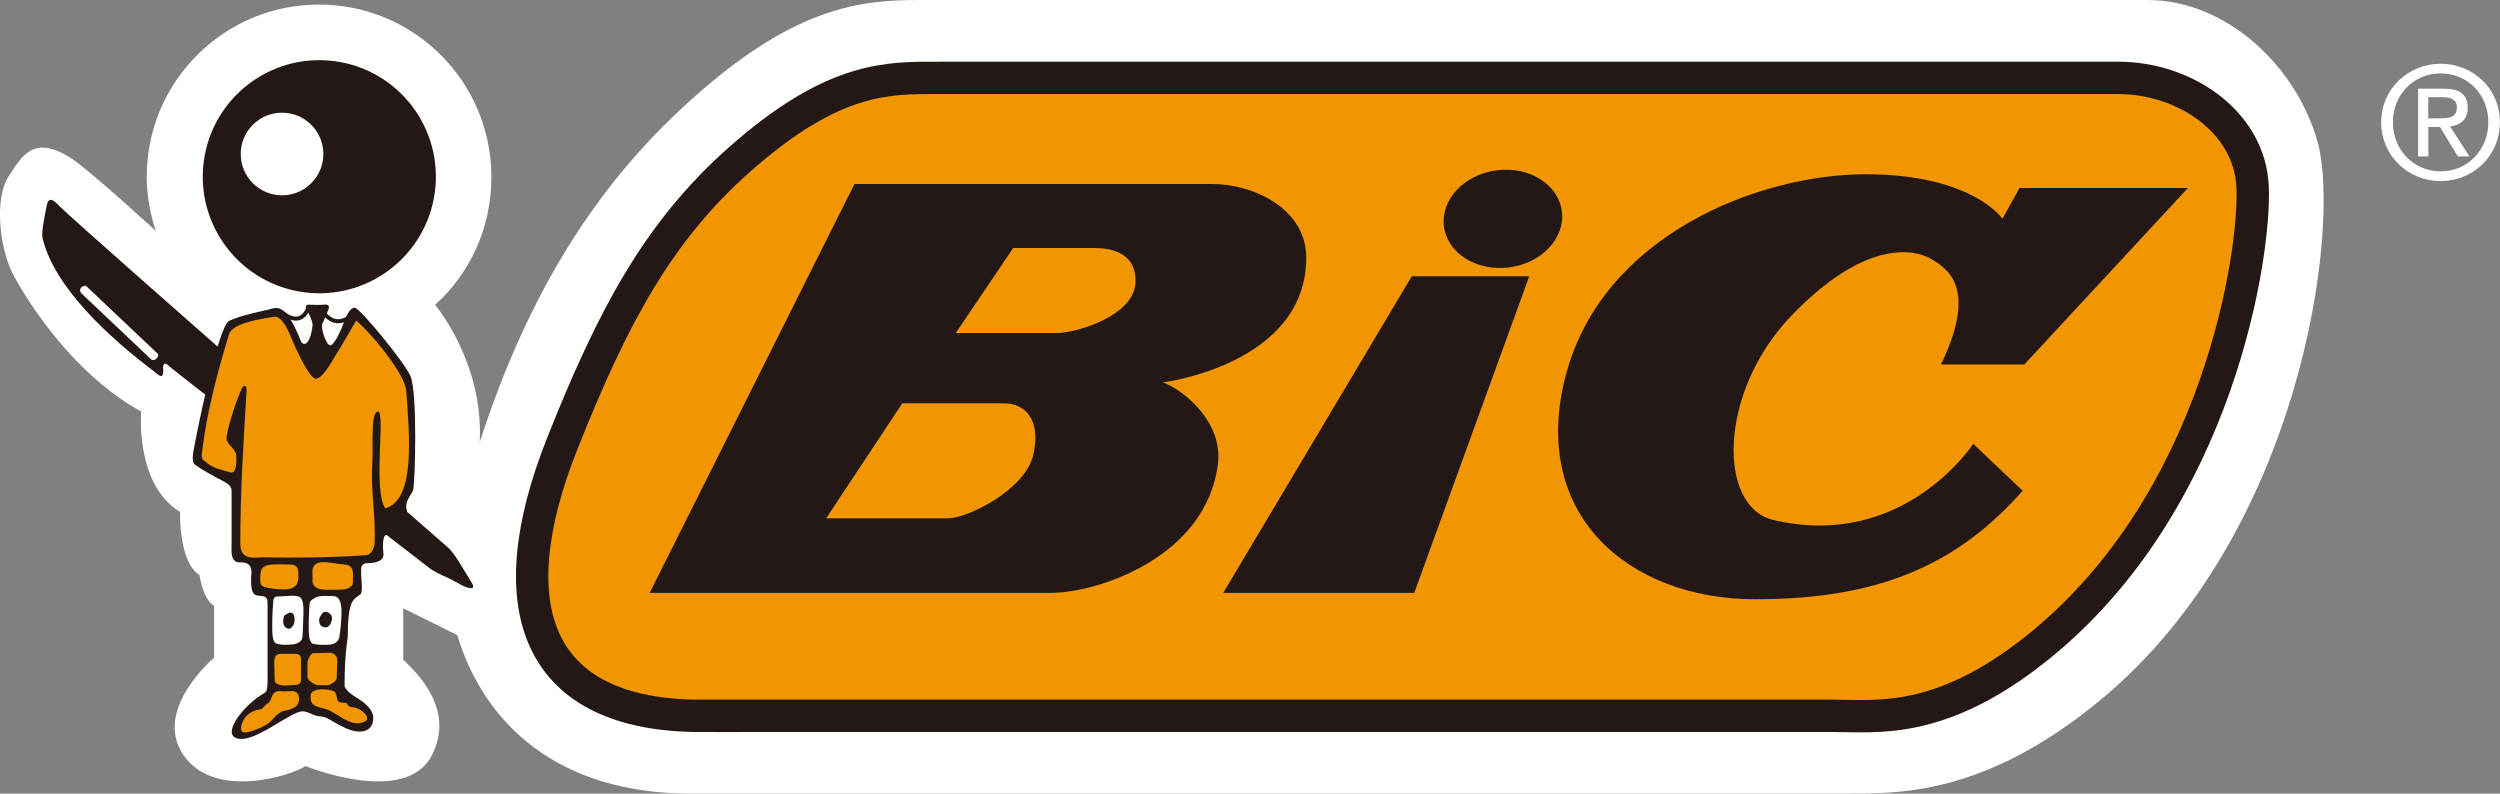
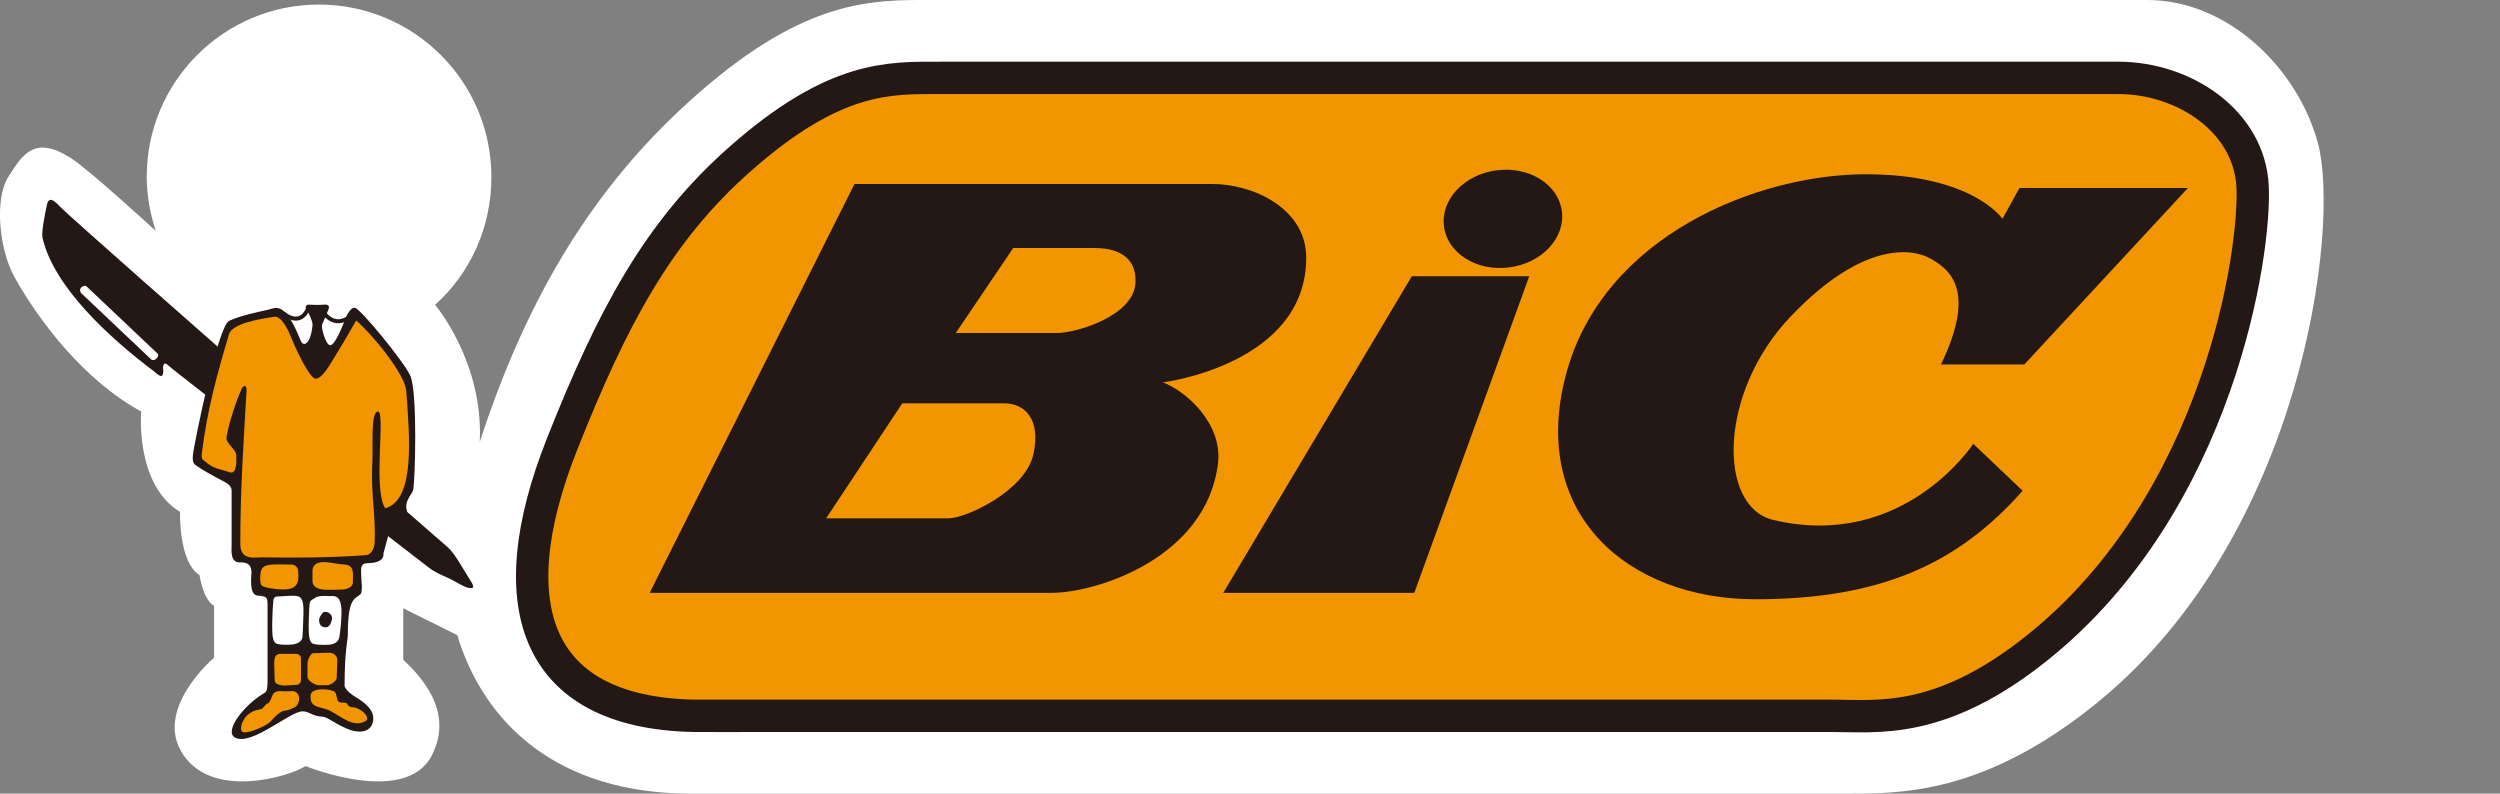
<svg xmlns="http://www.w3.org/2000/svg" id="_レイヤー_2" data-name="レイヤー 2" viewBox="0 0 285.06 90.49">
  <rect x="0" y="0" width="285.06" height="90.49" fill="#808080" stroke="none" />
  <defs>
    <style>
      .cls-1 {
        fill: #231815;
      }

      .cls-2 {
        fill: #fff;
      }

      .cls-3 {
        fill: none;
        stroke-width: .46px;
      }

      .cls-3, .cls-4 {
        stroke: #231815;
      }

      .cls-5, .cls-4 {
        fill: #f19500;
      }

      .cls-4 {
        stroke-linecap: round;
        stroke-width: 3.69px;
      }
    </style>
  </defs>
  <g id="logo">
    <g>
      <path class="cls-2" d="M49.61,34.76s5.56,6.53,5.09,15.65c5.1-15.7,12.28-27.97,22.79-37.83C90.16.7,98,0,104.91,0c6.91,0,130.8,0,139.94,0s17.15,7.74,19.46,16.37c2.54,9.52-1.78,44.51-24.92,63.54-13.23,10.88-23.01,10.58-29.25,10.58H78.75c-15.22,0-23.59-8.05-26.61-18.07l-6.16-3.06v5.86c1.84,1.75,5.86,5.81,3.27,10.89-3,5.9-14.41,1.24-14.41,1.24-1.66,1.11-10.43,3.89-13.94-1.28-3.51-5.17,3.51-11.08,3.51-11.08v-5.91c-1.29-.74-1.66-3.51-1.66-3.51-2.4-1.48-2.22-7.2-2.22-7.2-5.17-3.14-4.43-11.45-4.43-11.45-6.46-3.51-11.62-10.25-14.44-15.31C-.09,28.48-.67,22.7.96,20.15c1.62-2.54,2.96-4.78,7.13-2.12,2.09,1.33,9.67,8.3,9.67,8.3-.63-1.92-1.03-4.02-1.03-6.15C16.72,9.32,25.52.52,36.37.52s19.66,8.8,19.66,19.66c0,5.8-2.43,10.99-6.42,14.58Z" />
      <path class="cls-4" d="M79.98,81.63c-18.83,0-23.34-12.24-15.88-31.02,5.72-14.4,10.89-24.19,20.31-32.5,10.78-9.51,16.99-9.23,22.71-9.23s126.84,0,134.41,0c7.57,0,14.96,4.99,15.32,12.37.37,7.39-3.77,35.99-24.56,52.62-11.08,8.86-18.28,7.75-23.45,7.75s-123.52,0-128.87,0Z" />
      <path class="cls-1" d="M74.07,67.6h45.79c5.17,0,17.72-3.98,19.02-14.77.55-4.62-3.79-8.31-6.28-9.23,0,0,16.34-2.03,16.34-14.22,0-5.63-6.09-8.4-10.71-8.4-4.62,0-40.8,0-40.8,0l-23.35,46.62Z" />
      <polygon class="cls-1" points="139.48 67.6 161.26 67.6 174.37 31.5 160.98 31.5 139.48 67.6" />
      <path class="cls-1" d="M221.31,41.56h9.51l18.65-20.12h-19.2l-1.94,3.51s-3.41-5.08-15.6-5.08c-12.19,0-29.91,6.92-34.16,22.8-4.25,15.88,7.02,25.66,21.6,25.66s23.26-4.25,30.46-12.37l-5.63-5.35s-7.94,12.19-22.8,8.68c-6.39-1.51-6.28-14.59,2.03-23.26,8.31-8.68,13.94-7.66,15.88-6.55,1.94,1.11,5.45,3.32,1.2,12.09Z" />
      <path class="cls-5" d="M94.2,59.1s11.91,0,13.94,0c2.03,0,8.77-3.14,9.69-7.29.92-4.16-1.11-5.82-3.32-5.82h-11.63l-8.68,13.11Z" />
      <path class="cls-5" d="M108.97,37.97h11.54c2.22,0,8.77-1.94,8.96-5.72.18-3.79-3.42-3.97-4.71-3.97h-9.23l-6.55,9.69Z" />
-       <circle class="cls-1" cx="36.41" cy="20.15" r="13.29" transform="translate(11.71 53.64) rotate(-82.55)" />
      <path class="cls-2" d="M27.45,17.56c0-2.6,2.11-4.71,4.71-4.71s4.71,2.11,4.71,4.71-2.11,4.71-4.71,4.71-4.71-2.11-4.71-4.71Z" />
      <path class="cls-1" d="M4.83,27.04c1.26,5.7,7.79,11.59,12.74,15.31.37.28,1.2,1.24,1.02-.46,0,0,0-.83.65-.18.65.65,28.37,22.02,29.63,22.99.78.6,1.5.87,2.03,1.11.96.43,1.66.92,2.17,1.11.88.32,1.11.14.65-.6-.21-.34-.95-1.55-1.25-2.03-.5-.8-.88-1.43-1.52-1.98-.94-.81-25.99-22.66-25.99-22.66,0,0-17.25-15.16-18.09-16.06-.65-.69-1.29-1.29-1.52-.23-.16.73-.65,3.09-.51,3.71Z" />
-       <path class="cls-1" d="M45.22,58.64l1.22-.3c-.46-1.15.55-1.94.67-2.47.23-1.06.51-11.12-.32-13.02-.68-1.54-5.68-7.66-6.32-7.75-.65-.09-1.16,1.39-1.29,1.75-.18.48-1.02,2.52-1.52,2.52-.51,0-1.11-2.1-.92-2.42.18-.32.42-1.02.69-1.61.28-.6-.23-.65-.55-.6-.41.06-1.59,0-1.59,0-.46-.05-.51.37-.32.6.18.23.71,1.34.67,1.71-.23,2.31-1.07,2.5-1.34,1.82-1.87-4.66-2.79-3.76-3.83-3.53-1.06.23-3.05.65-4.34,1.24-1.29.6-3.92,13.8-4.11,15.09-.18,1.29.23,1.29.51,1.52.28.23,1.89,1.15,2.82,1.62.92.46,1.06.78,1.06,1.2v6.09c0,.55-.21,2.08.97,2.03,1.22-.05,1.25.69,1.29,1.01.05.32-.37,2.68.69,2.77,1.06.09,1.15.16,1.15,1.11,0,.65,0,7.02,0,8.17,0,1.15-.02,1.62-.32,1.8-2.4,1.39-4.71,4.44-3.37,5.12,1.89.97,6.28-3.05,7.71-3,.74.02,1.11.55,2.17.6.65.03,1.11.6,2.77,1.34,1.66.74,3.03.36,3.09-1.06.05-1.01-.83-1.8-1.98-2.49-1.15-.69-1.29-1.25-1.29-1.25,0-3.97.37-5.35.37-5.82,0-4.25.76-4.09,1.43-4.66.32-.28.09-1.71.09-2.31s-.14-1.25.79-1.25,1.85-.28,1.75-1.11c-.12-1.05-.09-2.77.81-1.87l.71-2.61Z" />
+       <path class="cls-1" d="M45.22,58.64l1.22-.3c-.46-1.15.55-1.94.67-2.47.23-1.06.51-11.12-.32-13.02-.68-1.54-5.68-7.66-6.32-7.75-.65-.09-1.16,1.39-1.29,1.75-.18.48-1.02,2.52-1.52,2.52-.51,0-1.11-2.1-.92-2.42.18-.32.42-1.02.69-1.61.28-.6-.23-.65-.55-.6-.41.06-1.59,0-1.59,0-.46-.05-.51.37-.32.6.18.23.71,1.34.67,1.71-.23,2.31-1.07,2.5-1.34,1.82-1.87-4.66-2.79-3.76-3.83-3.53-1.06.23-3.05.65-4.34,1.24-1.29.6-3.92,13.8-4.11,15.09-.18,1.29.23,1.29.51,1.52.28.23,1.89,1.15,2.82,1.62.92.46,1.06.78,1.06,1.2v6.09c0,.55-.21,2.08.97,2.03,1.22-.05,1.25.69,1.29,1.01.05.32-.37,2.68.69,2.77,1.06.09,1.15.16,1.15,1.11,0,.65,0,7.02,0,8.17,0,1.15-.02,1.62-.32,1.8-2.4,1.39-4.71,4.44-3.37,5.12,1.89.97,6.28-3.05,7.71-3,.74.02,1.11.55,2.17.6.65.03,1.11.6,2.77,1.34,1.66.74,3.03.36,3.09-1.06.05-1.01-.83-1.8-1.98-2.49-1.15-.69-1.29-1.25-1.29-1.25,0-3.97.37-5.35.37-5.82,0-4.25.76-4.09,1.43-4.66.32-.28.09-1.71.09-2.31s-.14-1.25.79-1.25,1.85-.28,1.75-1.11l.71-2.61Z" />
      <path class="cls-5" d="M23.64,52.81c.64.61,1.73.75,2.56,1.04.88.3.74-1.58.74-1.89,0-.79-1.23-1.35-1.11-2.12.25-1.57,1.13-4.2,1.68-5.4.03-.13.22-.43.38-.43s.22.12.22.55c-.35,6.05-.71,11.31-.71,17.47,0,1.94,1.71,1.51,2.4,1.52,3.9.06,7.8.05,11.94-.25.67-.05.96-.96.98-1.42.14-2.93-.46-5.92-.27-8.99.12-1.92-.23-5.96.65-5.96s-.6,8.96.83,11.03c3.51-.97,2.73-8.53,2.4-13.34-.13-1.98-3.97-6.6-5.72-8.08-.71,1.25-1.54,2.69-2.31,3.92-.6.97-1.52,2.72-2.31,2.72-.65,0-2.17-3.14-2.87-4.89-.32-.8-1.07-2.29-1.84-2.17-1.57.23-4.8.74-5.17,1.99-1.37,4.61-2.5,8.69-3.09,13.55-.11.87.22.77.62,1.16Z" />
      <path class="cls-5" d="M36.82,64.09c.83,0,1.71.25,2.45.28,1.27.05.92,1.29.97,1.94.05.65-.69.92-1.38.92s-1.39.05-1.94,0c-.55-.05-1.29-.23-1.29-1.01,0-.61.01-.81,0-.99-.05-.6.28-1.13,1.2-1.13Z" />
      <path class="cls-5" d="M31.05,64.37c.46-.04,1.75,0,2.17,0s.79.28.79.88.28,1.96-1.64,1.96c-1.06,0-2.29-.21-2.52-.44-.23-.23-.2-.91-.14-1.43.09-.85.79-.92,1.34-.97Z" />
      <path class="cls-2" d="M35.94,68.15c.51-.31,1.5-.16,2.01-.18.56-.03,1.04.42.99,2.03-.05,1.62-.18,2.03-.23,2.54-.05.51-.42.92-1.2.97-.79.05-1.43,0-1.75-.09-.32-.09-.51-.42-.55-1.34-.05-.92.05-2.86.09-3.23.05-.37.18-.41.65-.69Z" />
      <path class="cls-2" d="M31.7,68.01c.6,0,1.57-.14,2.12-.05.55.09.83.42.78,2.03-.05,1.62-.07,2.12-.11,2.63-.05.51-.53.83-1.32.88-.78.05-1.25,0-1.57-.09-.32-.09-.51-.41-.55-1.34-.05-.92.05-2.86.09-3.23.05-.37-.05-.83.55-.83Z" />
      <path class="cls-1" d="M36.7,70c-.11.15-.3.43-.31.65-.03.62.32.88.73.88s.6-.36.73-.88c.11-.47-.32-.88-.73-.88-.22,0-.28.04-.42.23Z" />
-       <path class="cls-1" d="M32.55,70.1s-.22,0-.26.68c-.03.51.24.88.66.92.22.02.64-.44.64-.95s-.08-.9-.5-.9c-.19,0-.45.24-.53.24Z" />
      <path class="cls-5" d="M37.38,78.12c.29,0,1.01-.49,1.01-.78l.07-2.01c.05-.51-.41-.9-.88-.9l-1.87.05c-.29,0-.65.81-.65,1.11v1.57c0,.52.95.97,1.25.97h1.06Z" />
      <path class="cls-5" d="M33.79,78.09c.29,0,.53-.24.53-.53v-2.47c0-.29-.24-.53-.53-.53h-1.68c-.88-.08-.84.75-.84,1.04l.05,1.97c0,.52.86.6,1.15.6l1.31-.08Z" />
      <path class="cls-5" d="M39.55,80.2c-.36-.15-.83,0-1.02-.28-.16-.25-.12-.95-.48-1.11-.76-.32-2.56-.37-2.63.46-.14,1.59,1.18,1.22,2.26,1.8,1.39.74,2.75,2.03,4.13,1.06.32-.6-.92-1.48-1.57-1.48,0,0-.46.05-.69-.46Z" />
      <path class="cls-5" d="M31,79.46c.14-.5.46-.69,1.06-.65.6.05,1.05-.02,1.34,0,.95.07.88,1.5.18,1.85-1.04.52-1.08.25-1.55.53-.8.48-.95,1.02-1.64,1.43-.69.42-2.4,1.13-2.77.81-.37-.32.05-1.55.78-2.05.74-.51,1.16-.44,1.39-.53.23-.09.55-.64.74-.65.18,0,.41-.58.46-.74Z" />
      <path class="cls-3" d="M32.3,35.73c2.22,1.69,2.88-.71,2.88-.71l1.5.28s1.11,2.17,3,.97" />
      <path class="cls-2" d="M17.25,40.99c.13.12.43.06.56-.07l.14-.18c.12-.13.12-.33-.01-.45l-8.11-7.67c-.13-.12-.48.06-.6.18l.15-.17c-.12.13-.43.45-.1.82l7.98,7.55Z" />
      <path class="cls-1" d="M172.09,30.49c3.71-.48,6.4-3.35,6-6.41-.4-3.06-3.73-5.14-7.44-4.66-3.71.48-6.4,3.35-6,6.41.4,3.06,3.73,5.14,7.44,4.66Z" />
-       <path class="cls-2" d="M272.85,13.94c0-3.18,2.39-5.57,5.45-5.57s5.43,2.39,5.43,5.57-2.4,5.6-5.43,5.6-5.45-2.38-5.45-5.6ZM278.29,20.65c3.65,0,6.76-2.83,6.76-6.71s-3.11-6.67-6.76-6.67-6.78,2.83-6.78,6.67,3.1,6.71,6.78,6.71ZM276.88,14.47h1.34l2.03,3.36h1.32l-2.2-3.41c1.13-.14,2.01-.73,2.01-2.12,0-1.53-.91-2.19-2.73-2.19h-2.93v7.72h1.17v-3.36ZM276.88,13.49v-2.41h1.59c.81,0,1.67.18,1.67,1.14,0,1.2-.88,1.27-1.87,1.27h-1.39Z" />
    </g>
  </g>
</svg>